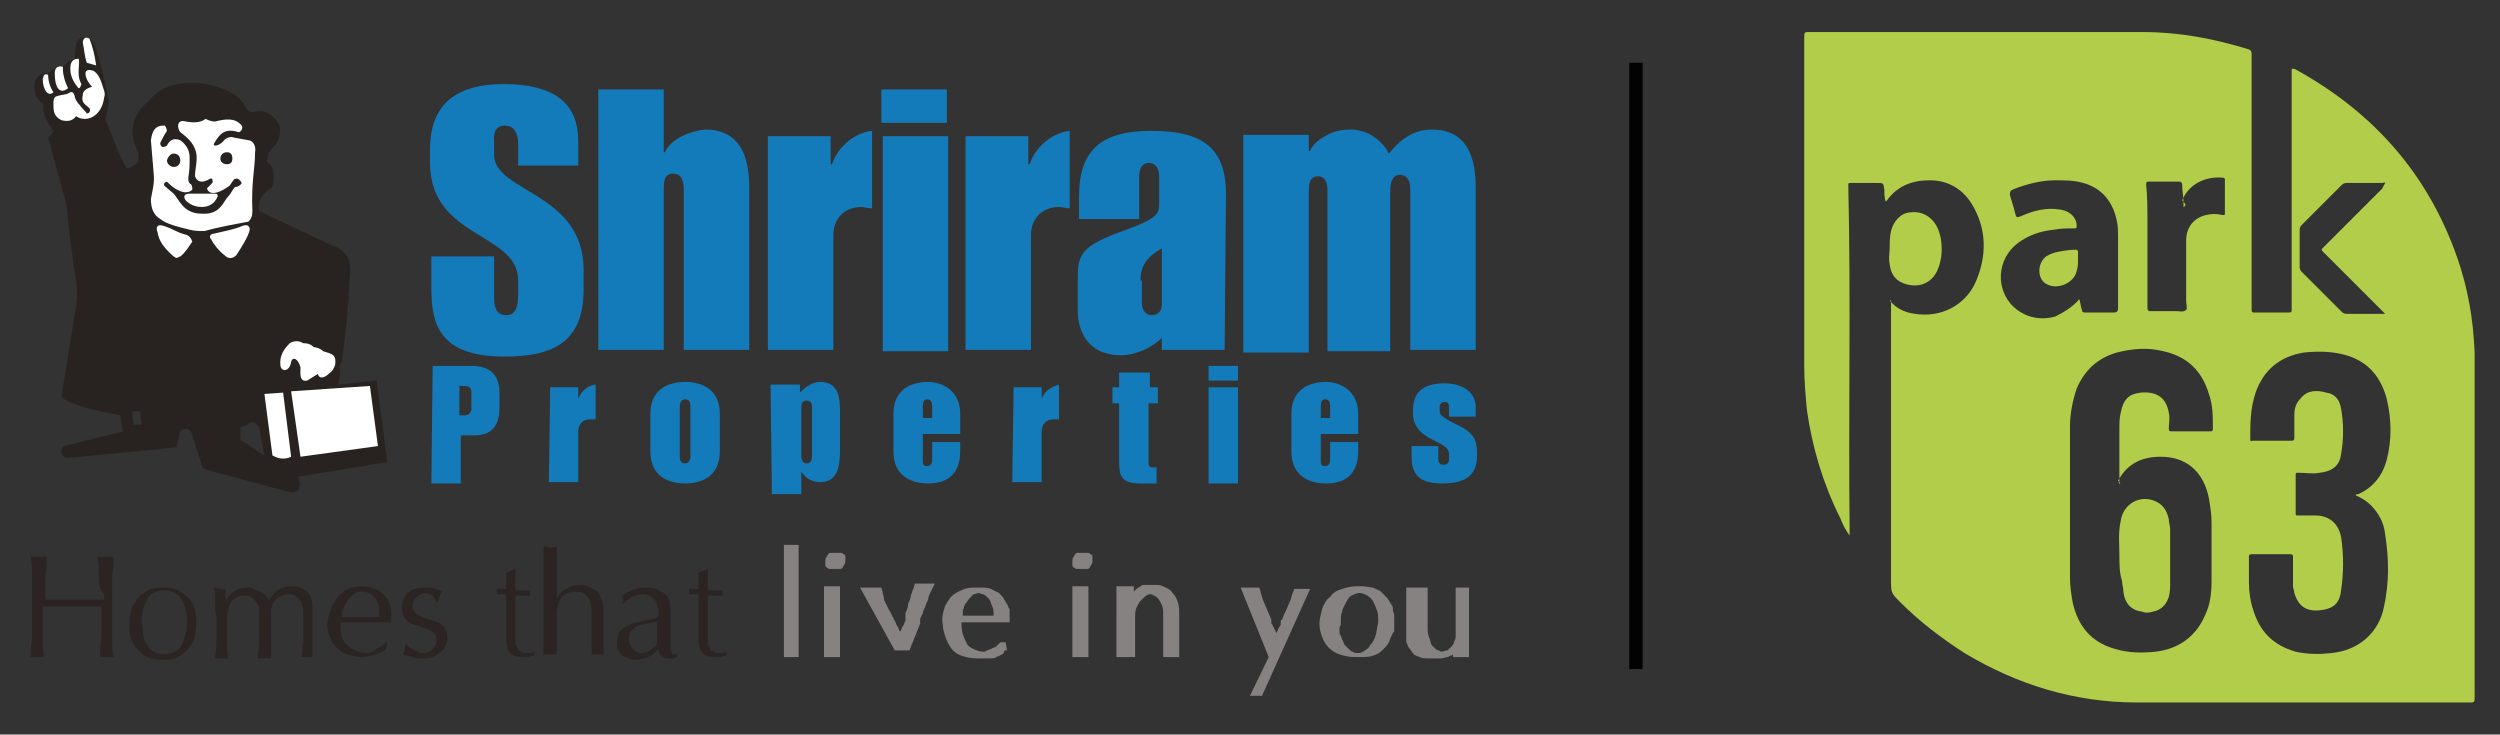
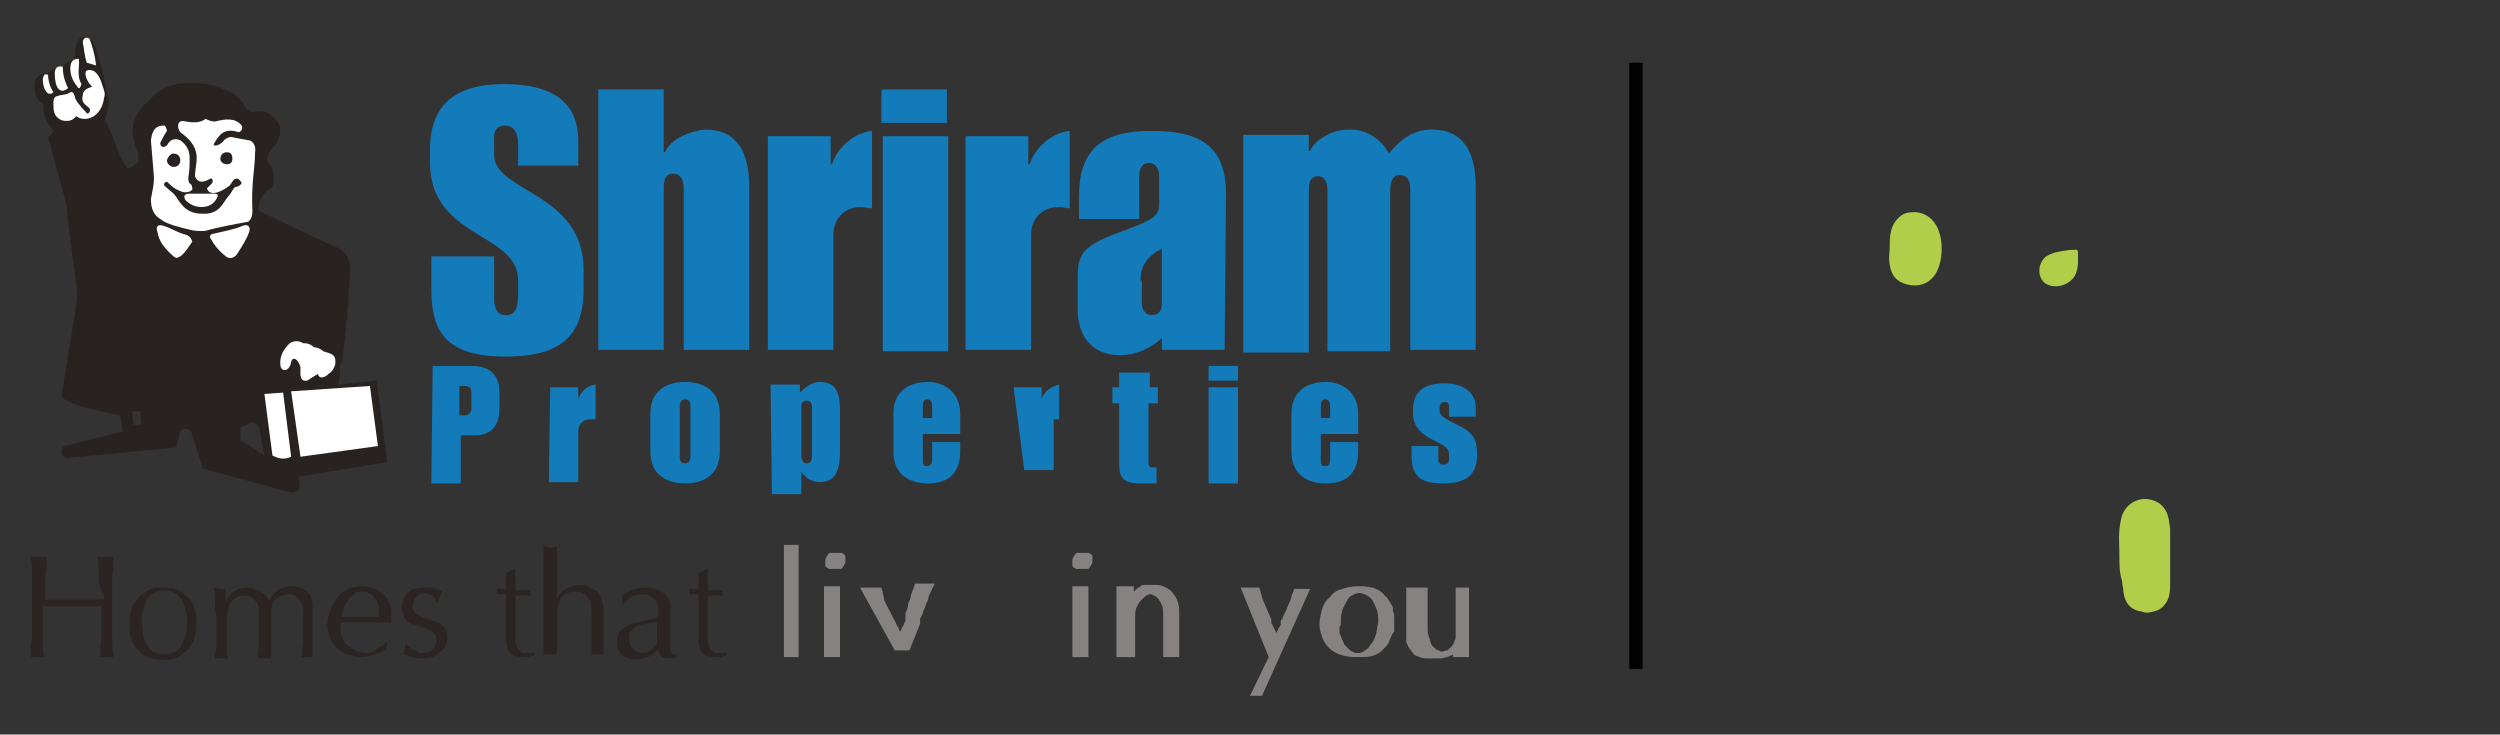
<svg xmlns="http://www.w3.org/2000/svg" id="Layer_1" x="0px" y="0px" viewBox="0 0 187.2 55" style="enable-background:new 0 0 187.2 55;" xml:space="preserve">
  <rect x="0" y="0" width="187.2" height="55" fill="#333333" stroke="none" />
  <style type="text/css">
	.st0{fill-rule:evenodd;clip-rule:evenodd;fill:#B1CD49;}
	.st1{fill:none;stroke:#020202;stroke-miterlimit:10;}
	.st2{fill:#2B2422;}
	.st3{fill:#868282;}
	.st4{fill-rule:evenodd;clip-rule:evenodd;fill:#147BBB;}
	.st5{fill-rule:evenodd;clip-rule:evenodd;fill:#282320;}
	.st6{fill-rule:evenodd;clip-rule:evenodd;fill:#FFFFFF;}
</style>
  <g>
    <g>
-       <path class="st0" d="M141.5,22.5c0.5,0.6,1.1,0.9,1.9,1c1.9,0.3,3.7-0.6,4.5-2.3c0.9-2,0.9-4.1-0.3-6c-0.7-1.1-1.8-1.7-3.1-1.7    s-2.4,0.4-3.2,1.5l-0.1,0.1c-0.1-0.3-0.1-0.6-0.1-0.9c-0.1-0.5,0-0.5-0.6-0.5s-1.3,0-1.9,0c-0.2,0-0.2,0-0.2,0.2    c0.2,8.6,0,17.2,0.1,25.9c0,0.1,0,0.2,0,0.3c-0.3-0.4-0.5-0.8-0.7-1.3c-1.3-2.6-2.1-5.3-2.5-8.1c-0.1-1.1-0.2-2.2-0.2-3.3    c0-8.2,0-16.5,0-24.7c0-0.3,0.1-0.3,0.3-0.3c8.4,0,16.7,0,25.1,0c2.7,0,5.3,0.5,7.9,1.3c0.2,0.1,0.2,0.2,0.2,0.4v18.1    c0,0.3,0,0.7,0,1c0,0.2,0.1,0.2,0.2,0.2c0.9,0,1.7,0,2.6,0c0.2,0,0.2-0.1,0.2-0.2c0-1.4,0-2.9,0-4.3V5.4c0-0.3,0-0.3,0.3-0.2    c5.8,3.2,9.9,7.8,12.1,14.1c0.8,2.3,1.2,4.6,1.3,7.1c0,0.5,0,1.1,0,1.6c0,8.1,0,16.2,0,24.3c0,0.3-0.1,0.3-0.3,0.3    c-8.3,0-16.7,0-25,0c-4.6,0-8.9-1.3-12.9-3.7c-1.7-1.1-3.3-2.3-4.8-3.8c-0.7-0.7-0.7-0.7-0.7-1.7V22.8v-0.3H141.5z M158.7,36.2    c-0.1,0,0-0.1,0-0.2c0-1.3,0-2.6,0-3.9c0-0.4,0-0.8,0.1-1.2c0.2-1,0.6-1.4,1.5-1.5c1.1-0.1,1.9,0.3,2.1,1.5c0.1,0.4,0,0.8,0,1.2    c0,0.1,0,0.2,0.2,0.2c1,0,2,0,2.9,0c0.1,0,0.2,0,0.2-0.2c0-0.9,0-1.8-0.3-2.6c-0.5-1.7-1.6-2.8-3.4-3.2c-1.2-0.3-2.3-0.2-3.5,0.1    c-1.4,0.4-2.4,1.3-3,2.7c-0.3,0.9-0.5,1.9-0.5,2.8c0,3.8,0,7.6,0,11.4c0,0.6,0.1,1.2,0.2,1.8c0.4,1.8,1.4,3,3.2,3.5    c1,0.3,2,0.3,3,0.2c1.7-0.2,3-1.1,3.7-2.7c0.4-0.8,0.5-1.7,0.5-2.6c0-1.5,0-2.9,0-4.4c0-0.6-0.1-1.2-0.2-1.8    c-0.4-2-1.7-3.1-3.6-3.1c-1.4,0-2.5,0.5-3.2,1.8C158.8,36.2,158.8,36.2,158.7,36.2 M176.4,37.1c0-0.1,0.1-0.1,0.2-0.1    c1.1-0.5,1.8-1.4,2.1-2.5c0.4-1.5,0.4-3.1,0-4.7c-0.5-1.8-1.6-2.9-3.4-3.3c-0.9-0.2-1.9-0.2-2.8-0.1c-1.8,0.3-3,1.3-3.6,3    c-0.4,1.2-0.4,2.3-0.4,3.5c0,0.2,0.1,0.1,0.2,0.1c0.9,0,1.9,0,2.9,0c0.2,0,0.2-0.1,0.2-0.3c0-0.5,0-1.1,0-1.6s0.1-0.9,0.5-1.3    c0.5-0.6,1.2-0.6,1.9-0.4c0.7,0.1,1,0.6,1.1,1.2c0.2,1.1,0.2,2.3,0,3.4c-0.1,0.9-0.7,1.3-1.6,1.4c-0.5,0.1-1.1,0-1.6,0    c-0.2,0-0.2,0-0.2,0.2c0,0.9,0,1.8,0,2.8c0,0.2,0,0.2,0.2,0.2c0.4,0,0.9,0,1.3,0c1,0,1.7,0.6,1.9,1.6c0.2,1.3,0.2,2.7,0,4    c-0.1,1-0.6,1.4-1.6,1.5s-1.6-0.3-1.9-1.3c0-0.2-0.1-0.3-0.1-0.5c0-0.7,0-1.5,0-2.2c0-0.1,0-0.2-0.2-0.2c-1,0-2,0-2.9,0    c-0.2,0-0.2,0.1-0.2,0.2c0,0.6,0,1.2,0,1.9s0.1,1.4,0.3,2c0.5,1.7,1.5,2.7,3.2,3.2c0.9,0.2,1.8,0.2,2.7,0.1c2-0.2,3.5-1.5,3.9-3.4    c0.4-1.8,0.4-3.6,0.1-5.5c-0.1-0.9-0.5-1.6-1.1-2.2C177.3,37.6,176.9,37.3,176.4,37.1 M155.7,22.4c0.1,0.3,0.1,0.6,0.2,0.8    c0,0.2,0.1,0.2,0.3,0.2c0.7,0,1.4,0,2.1,0c0.2,0,0.3-0.1,0.3-0.3c0-1.8,0-3.6,0-5.3c0-0.4,0-0.9-0.1-1.3c-0.3-1.4-1.1-2.4-2.5-2.8    c-0.7-0.2-1.4-0.2-2.1-0.2c-1.1,0-2.2,0.3-3.2,0.7c-0.2,0.1-0.2,0.2-0.2,0.4c0.1,0.4,0.3,0.9,0.4,1.4c0.1,0.3,0.1,0.3,0.4,0.2    c0.9-0.4,1.9-0.7,3-0.5c0.7,0.1,1.2,0.6,1.2,1.2c0,0.2,0,0.2-0.2,0.2c-0.5,0-1,0-1.5,0.1c-1,0.1-1.9,0.4-2.7,1    c-1.6,1.2-1.7,3.5-0.3,4.8c0.9,0.8,2,1,3.1,0.7C154.5,23.4,155.2,23,155.7,22.4 M163.5,15.5c0-0.1,0-0.2,0-0.3    c0-0.5-0.1-0.9-0.1-1.4c0-0.1-0.1-0.2-0.2-0.2c-0.8,0-1.5,0-2.3,0c-0.1,0-0.2,0-0.2,0.2c0.1,0.9,0.1,1.9,0.1,2.8    c0,2.1,0,4.3,0,6.4c0,0.3,0.1,0.3,0.3,0.3c0.6,0,1.3,0,1.9,0c0.2,0,0.5,0.1,0.7-0.1c0.1-0.1,0-0.4,0-0.7c0-1.5,0-3,0-4.5    c0-1,0.6-1.7,1.5-1.9c0.4-0.1,0.8-0.1,1.2,0c0.2,0,0.2,0,0.2-0.1c0-0.8,0-1.7,0-2.5c0-0.1,0-0.2-0.2-0.2c-1.3-0.1-2.5,0.5-3,1.7    C163.7,15.3,163.7,15.4,163.5,15.5 M178.6,13.7c-0.1-0.1-0.1,0-0.2,0c-0.9,0-1.8,0-2.7,0c-0.2,0-0.3,0.1-0.4,0.2c-1,1-2,2-2.9,2.9    c-0.1,0.1-0.2,0.2-0.2,0.4c0,0.9,0,1.9,0,2.8c0,0.2,0.1,0.3,0.2,0.4c1,1,2,2,2.9,2.9c0.1,0.1,0.2,0.2,0.4,0.2c0.6,0,1.2,0,1.8,0    h1.1c-0.1-0.1-0.2-0.2-0.2-0.2c-1.5-1.5-3-3-4.4-4.4c-0.2-0.2-0.2-0.2,0-0.4c1.5-1.5,3-3,4.4-4.4    C178.5,13.8,178.6,13.8,178.6,13.7" />
      <path class="st0" d="M141.5,18.6c0-0.4,0-0.9,0.1-1.3c0.2-0.8,0.8-1.4,1.5-1.4c0.8-0.1,1.5,0.3,1.9,1c0.6,1.1,0.5,2.9-0.2,3.8    c-0.5,0.6-1.2,0.8-2,0.6c-0.8-0.2-1.2-0.7-1.3-1.5C141.4,19.3,141.5,18.9,141.5,18.6" />
      <path class="st0" d="M158.7,41.5c0-0.7-0.1-1.6,0.1-2.5c0.2-1.4,1.7-2.1,2.9-1.3c0.4,0.3,0.6,0.7,0.7,1.2c0,0.2,0.1,0.5,0.1,0.7    c0,1.4,0,2.8,0,4.1c0,0.3,0,0.6-0.1,1c-0.2,0.6-0.6,1-1.2,1.1c-0.3,0.1-0.6,0.1-0.8,0c-0.8-0.1-1.3-0.6-1.4-1.5    c0-0.3-0.1-0.5-0.1-0.8C158.7,42.9,158.7,42.3,158.7,41.5" />
      <path class="st0" d="M155.6,19.5c0,0.2,0,0.5-0.1,0.8c-0.2,0.9-1.4,1.4-2.2,1c-0.7-0.3-0.8-1.4-0.2-2c0.2-0.2,0.5-0.3,0.8-0.4    c0.5-0.1,1-0.2,1.5-0.2c0.1,0,0.2,0,0.2,0.2S155.6,19.3,155.6,19.5" />
    </g>
    <line class="st1" x1="122.5" y1="4.7" x2="122.5" y2="50.1" />
    <g>
      <path class="st2" d="M7.4,43.1c0-0.5,0-0.9-0.1-1.4c0.1,0,0.2,0,0.3,0c0.1,0,0.2,0,0.3,0c0.1,0,0.2,0,0.3,0c0.1,0,0.2,0,0.3,0    c0,0.5,0,0.9-0.1,1.4c0,0.5,0,0.9,0,1.4v1.9c0,0.5,0,1,0,1.4c0,0.5,0,0.9,0.1,1.4c-0.2,0-0.3,0-0.5,0c-0.2,0-0.4,0-0.5,0    c0-0.4,0-0.9,0.1-1.4c0-0.5,0-0.9,0-1.4v-1c-0.4,0-0.8,0-1.1,0c-0.4,0-0.7,0-1.1,0c-0.4,0-0.8,0-1.1,0c-0.4,0-0.7,0-1.1,0v1    c0,0.5,0,1,0,1.4c0,0.5,0,0.9,0.1,1.4c-0.2,0-0.3,0-0.5,0c-0.2,0-0.4,0-0.5,0c0-0.4,0-0.9,0.1-1.4c0-0.5,0-0.9,0-1.4v-1.9    c0-0.5,0-0.9,0-1.4c0-0.5,0-0.9-0.1-1.4c0.1,0,0.2,0,0.3,0c0.1,0,0.2,0,0.3,0c0.1,0,0.2,0,0.3,0c0.1,0,0.2,0,0.3,0    c0,0.5,0,0.9-0.1,1.4c0,0.5,0,0.9,0,1.4v0.4c0.4,0,0.8,0,1.1,0c0.4,0,0.7,0,1.1,0c0.4,0,0.8,0,1.1,0c0.4,0,0.7,0,1.1,0v-0.4    C7.4,44.1,7.4,43.6,7.4,43.1" />
      <path class="st2" d="M9.9,45.4c0.2-0.3,0.4-0.6,0.6-0.8c0.3-0.2,0.5-0.4,0.8-0.5c0.3-0.1,0.6-0.1,0.9-0.1c0.3,0,0.6,0,0.9,0.1    c0.3,0.1,0.6,0.3,0.8,0.5c0.3,0.2,0.5,0.5,0.6,0.8c0.2,0.3,0.2,0.8,0.2,1.3c0,0.5-0.1,0.9-0.2,1.3c-0.2,0.3-0.4,0.6-0.6,0.8    c-0.3,0.2-0.5,0.4-0.8,0.5c-0.3,0.1-0.6,0.1-0.9,0.1c-0.3,0-0.6,0-0.9-0.1c-0.3-0.1-0.6-0.2-0.8-0.5c-0.3-0.2-0.5-0.5-0.6-0.8    c-0.2-0.3-0.2-0.8-0.2-1.3C9.7,46.1,9.8,45.7,9.9,45.4 M10.7,47.5c0.1,0.3,0.1,0.5,0.3,0.8c0.1,0.2,0.3,0.4,0.5,0.5    c0.2,0.1,0.5,0.2,0.8,0.2c0.3,0,0.6-0.1,0.8-0.2s0.4-0.3,0.5-0.5c0.1-0.2,0.2-0.5,0.3-0.8c0.1-0.3,0.1-0.6,0.1-0.9    c0-0.3,0-0.6-0.1-0.9c-0.1-0.3-0.1-0.5-0.3-0.8c-0.1-0.2-0.3-0.4-0.5-0.5c-0.2-0.1-0.5-0.2-0.8-0.2c-0.3,0-0.6,0.1-0.8,0.2    c-0.2,0.1-0.4,0.3-0.5,0.5c-0.1,0.2-0.2,0.5-0.3,0.8c-0.1,0.3-0.1,0.6-0.1,0.9C10.7,46.9,10.7,47.2,10.7,47.5" />
      <path class="st2" d="M16.1,45c0-0.4,0-0.7-0.1-1c0.2,0,0.4,0.1,0.5,0.1c0.1,0,0.1,0,0.2,0c0.1,0,0.1,0,0.2,0c0,0.3,0,0.6,0,0.9h0    c0.4-0.7,0.9-1,1.6-1c0.2,0,0.4,0,0.5,0.1c0.2,0.1,0.3,0.1,0.5,0.2c0.1,0.1,0.3,0.2,0.4,0.3c0.1,0.1,0.2,0.3,0.2,0.4h0    c0.2-0.3,0.4-0.6,0.7-0.8c0.3-0.2,0.6-0.3,1-0.3c0.2,0,0.5,0,0.7,0.1c0.2,0.1,0.4,0.2,0.5,0.3c0.1,0.1,0.3,0.3,0.3,0.5    c0.1,0.2,0.1,0.5,0.1,0.8c0,0.1,0,0.3,0,0.4c0,0.1,0,0.3,0,0.5c0,0.2,0,0.4,0,0.7c0,0.2,0,0.5,0,0.8c0,0.2,0,0.4,0,0.6    c0,0.2,0,0.4,0,0.6c-0.1,0-0.2,0-0.2,0H23h-0.2c-0.1,0-0.2,0-0.2,0c0-0.2,0-0.5,0.1-1.1c0-0.6,0-1.3,0-2.3c0-0.2,0-0.4-0.1-0.5    c0-0.2-0.1-0.3-0.2-0.4c-0.1-0.1-0.2-0.2-0.3-0.3c-0.1-0.1-0.3-0.1-0.5-0.1c-0.3,0-0.5,0.1-0.7,0.2c-0.2,0.1-0.3,0.2-0.4,0.4    c-0.1,0.1-0.1,0.2-0.1,0.2c0,0.1-0.1,0.2-0.1,0.4c0,0.2,0,0.4,0,0.7c0,0.3,0,0.7,0,1.2c0,0.3,0,0.6,0,0.9c0,0.3,0,0.5,0,0.8    c-0.2,0-0.3,0-0.5,0c-0.1,0-0.3,0-0.5,0c0-0.4,0.1-0.8,0.1-1.2c0-0.4,0-0.8,0-1.2c0-0.3,0-0.6,0-0.8c0-0.2,0-0.3,0-0.5    c0-0.1,0-0.2-0.1-0.3c0-0.1-0.1-0.2-0.1-0.2c-0.1-0.1-0.2-0.3-0.4-0.4c-0.2-0.1-0.3-0.1-0.5-0.1c-0.5,0-0.8,0.2-1,0.5    c-0.2,0.3-0.3,0.8-0.3,1.3v0.9c0,0.3,0,0.7,0,1c0,0.4,0,0.7,0.1,1c-0.2,0-0.3,0-0.5,0c-0.2,0-0.3,0-0.5,0c0-0.3,0.1-0.6,0.1-1    c0-0.4,0-0.7,0-1v-1.1C16.1,45.7,16.1,45.4,16.1,45" />
      <path class="st2" d="M25.3,44.7c0.4-0.5,1-0.8,1.8-0.8c0.4,0,0.7,0.1,1,0.2c0.3,0.1,0.5,0.3,0.7,0.5c0.2,0.2,0.3,0.4,0.4,0.7    c0.1,0.3,0.1,0.6,0.1,0.9c0,0.1,0,0.1,0,0.2c0,0.1,0,0.1,0,0.2c-0.4,0-0.8,0-1.2,0c-0.4,0-0.8,0-1.2,0c-0.2,0-0.5,0-0.7,0    c-0.2,0-0.5,0-0.7,0c0,0,0,0.1,0,0.2v0.1c0,0.3,0,0.5,0.1,0.8c0.1,0.2,0.2,0.5,0.4,0.6c0.2,0.2,0.4,0.3,0.6,0.4    c0.2,0.1,0.5,0.2,0.8,0.2c0.1,0,0.3,0,0.4-0.1c0.2,0,0.3-0.1,0.4-0.2c0.1-0.1,0.3-0.2,0.4-0.2c0.1-0.1,0.2-0.2,0.3-0.3l0.1,0    l-0.1,0.5c-0.2,0.2-0.5,0.3-0.8,0.4c-0.3,0.1-0.7,0.2-1,0.2c-0.4,0-0.7-0.1-1.1-0.2c-0.3-0.1-0.6-0.3-0.8-0.5    c-0.2-0.2-0.4-0.5-0.5-0.8c-0.1-0.3-0.2-0.6-0.2-1C24.6,45.9,24.9,45.2,25.3,44.7 M26.5,44.5c-0.2,0.1-0.3,0.3-0.5,0.5    c-0.1,0.2-0.2,0.4-0.3,0.6c-0.1,0.2-0.1,0.4-0.1,0.6c0.2,0,0.5,0,0.7,0c0.2,0,0.5,0,0.7,0c0.2,0,0.5,0,0.7,0c0.2,0,0.5,0,0.7,0    c0-0.2,0-0.4,0-0.6c0-0.2-0.1-0.4-0.2-0.6c-0.1-0.2-0.2-0.3-0.4-0.5c-0.2-0.1-0.4-0.2-0.7-0.2C26.9,44.3,26.6,44.3,26.5,44.5" />
      <path class="st2" d="M30.6,48.4c0.1,0.1,0.2,0.2,0.3,0.2c0.1,0.1,0.2,0.1,0.4,0.2c0.1,0.1,0.3,0.1,0.4,0.1c0.1,0,0.3,0,0.4-0.1    c0.1,0,0.2-0.1,0.3-0.2c0.1-0.1,0.2-0.2,0.2-0.3c0.1-0.1,0.1-0.3,0.1-0.4c0-0.2-0.1-0.4-0.2-0.5c-0.1-0.1-0.3-0.2-0.5-0.3    c-0.2-0.1-0.4-0.1-0.6-0.2c-0.2-0.1-0.4-0.1-0.6-0.2c-0.2-0.1-0.3-0.2-0.5-0.4c-0.1-0.2-0.2-0.4-0.2-0.7c0-0.2,0-0.5,0.1-0.7    c0.1-0.2,0.2-0.4,0.3-0.5c0.2-0.1,0.3-0.3,0.6-0.3c0.2-0.1,0.5-0.1,0.8-0.1c0.3,0,0.5,0,0.7,0.1c0.2,0.1,0.4,0.1,0.5,0.2    c-0.1,0.1-0.1,0.2-0.2,0.4c-0.1,0.2-0.1,0.3-0.1,0.4h-0.1c-0.1-0.2-0.2-0.3-0.3-0.5c-0.2-0.1-0.4-0.2-0.6-0.2    c-0.1,0-0.2,0-0.3,0.1c-0.1,0-0.2,0.1-0.3,0.2c-0.1,0.1-0.2,0.2-0.2,0.3c-0.1,0.1-0.1,0.3-0.1,0.4c0,0.2,0.1,0.4,0.2,0.5    c0.1,0.1,0.3,0.2,0.5,0.3c0.2,0.1,0.4,0.1,0.6,0.2c0.2,0.1,0.4,0.1,0.6,0.2c0.2,0.1,0.3,0.2,0.5,0.4c0.1,0.2,0.2,0.4,0.2,0.7    c0,0.2,0,0.4-0.1,0.6c-0.1,0.2-0.2,0.4-0.4,0.5c-0.2,0.2-0.4,0.3-0.6,0.4c-0.2,0.1-0.5,0.1-0.8,0.1c-0.3,0-0.6,0-0.8-0.1    c-0.2-0.1-0.4-0.1-0.6-0.2c0-0.1,0.1-0.2,0.1-0.4c0-0.2,0.1-0.3,0.1-0.4h0.1C30.4,48.3,30.5,48.3,30.6,48.4" />
      <path class="st2" d="M38.6,42.6c0,0.3,0,0.5,0,0.8c0,0.3,0,0.5,0,0.8c0.1,0,0.2,0,0.4,0c0.2,0,0.4,0,0.7,0c0,0,0,0.1,0,0.1v0.1    v0.1c0,0.1,0,0.1,0,0.1c-0.1,0-0.2,0-0.3,0c-0.1,0-0.2,0-0.3,0h-0.5c0,0,0,0.1,0,0.3c0,0.2,0,0.4,0,0.7c0,0.3,0,0.6,0,0.9    c0,0.3,0,0.6,0,0.8c0,0.2,0,0.4,0,0.6c0,0.2,0,0.4,0.1,0.5c0.1,0.2,0.1,0.3,0.3,0.4c0.1,0.1,0.3,0.1,0.5,0.1c0.1,0,0.1,0,0.2,0    c0.1,0,0.2,0,0.3-0.1v0.3c-0.1,0-0.3,0-0.4,0.1c-0.1,0-0.3,0-0.4,0c-0.5,0-0.8-0.1-1-0.3c-0.2-0.2-0.3-0.6-0.3-1    c0-0.2,0-0.4,0-0.6c0-0.2,0-0.5,0-0.8c0-0.3,0-0.6,0-0.9c0-0.3,0-0.7,0-1.1h-0.3c-0.1,0-0.1,0-0.2,0c-0.1,0-0.1,0-0.2,0    c0,0,0-0.1,0-0.1c0,0,0-0.1,0-0.1c0,0,0-0.1,0-0.1c0,0,0-0.1,0-0.1c0.3,0,0.6,0,0.7,0c0-0.1,0-0.3,0-0.5c0-0.2,0-0.4,0-0.7    L38.6,42.6L38.6,42.6z" />
      <path class="st2" d="M40.7,43.3c0-0.3,0-0.6,0-0.9c0-0.3,0-0.6,0-0.8c0-0.3,0-0.5,0-0.7c0.2,0,0.4,0.1,0.5,0.1    c0.1,0,0.3,0,0.5-0.1c0,0.2,0,0.4,0,0.7c0,0.3,0,0.5,0,0.8c0,0.3,0,0.6,0,0.8c0,0.3,0,0.5,0,0.8v0.8h0c0.2-0.3,0.4-0.6,0.7-0.7    c0.3-0.2,0.6-0.3,1-0.3c0.2,0,0.4,0,0.6,0.1c0.2,0.1,0.4,0.2,0.6,0.3c0.2,0.1,0.3,0.3,0.4,0.6c0.1,0.2,0.2,0.6,0.2,0.9    c0,0.3,0,0.6,0,1c0,0.3,0,0.7,0,1v0.7c0,0.1,0,0.2,0,0.3c0,0.1,0,0.2,0,0.3c-0.1,0-0.3,0-0.5,0c-0.2,0-0.3,0-0.4,0    c0-0.4,0-0.8,0-1.2c0-0.4,0-0.8,0-1.2v-0.7c0-0.5-0.1-1-0.3-1.2c-0.2-0.3-0.5-0.4-0.9-0.4c-0.5,0-0.9,0.2-1.1,0.5    c-0.2,0.3-0.3,0.8-0.3,1.3c0,0.2,0,0.4,0,0.7c0,0.3,0,0.5,0,0.8c0,0.3,0,0.5,0,0.8c0,0.3,0,0.5,0,0.6c-0.2,0-0.3,0-0.5,0    s-0.3,0-0.5,0c0-0.2,0-0.4,0-0.6c0-0.3,0-0.5,0-0.8c0-0.3,0-0.6,0-0.9c0-0.3,0-0.6,0-0.8v-2C40.7,43.9,40.7,43.6,40.7,43.3" />
      <path class="st2" d="M47.6,44.1c0.3-0.1,0.6-0.1,0.8-0.1c0.3,0,0.5,0,0.7,0.1c0.2,0.1,0.4,0.2,0.6,0.3c0.2,0.1,0.3,0.3,0.4,0.5    c0.1,0.2,0.1,0.4,0.1,0.7c0,0.4,0,0.8,0,1.2s0,0.8,0,1.3c0,0.1,0,0.2,0,0.3c0,0.1,0,0.2,0,0.3c0,0.1,0.1,0.1,0.1,0.2    c0.1,0.1,0.1,0.1,0.2,0.1c0,0,0.1,0,0.1,0c0,0,0.1,0,0.1,0v0.2c-0.1,0-0.2,0.1-0.3,0.1c-0.1,0-0.2,0-0.4,0c-0.2,0-0.4-0.1-0.5-0.2    c-0.1-0.1-0.2-0.3-0.2-0.5c-0.3,0.3-0.5,0.5-0.8,0.6c-0.2,0.1-0.6,0.2-0.9,0.2c-0.2,0-0.4,0-0.5-0.1c-0.2-0.1-0.3-0.1-0.5-0.2    c-0.1-0.1-0.2-0.3-0.3-0.4c-0.1-0.2-0.1-0.3-0.1-0.6c0-0.4,0.1-0.8,0.4-1c0.3-0.2,0.6-0.4,1.1-0.5c0.4-0.1,0.7-0.1,0.9-0.2    c0.2,0,0.4-0.1,0.5-0.1c0.1-0.1,0.2-0.1,0.2-0.2c0-0.1,0-0.2,0-0.3c0-0.2,0-0.4-0.1-0.5c0-0.2-0.1-0.3-0.2-0.4    c-0.1-0.1-0.2-0.2-0.4-0.3c-0.2-0.1-0.3-0.1-0.5-0.1c-0.3,0-0.6,0.1-0.8,0.2c-0.2,0.1-0.4,0.3-0.6,0.5h-0.1v-0.6    C47,44.3,47.3,44.2,47.6,44.1 M48.9,46.6c-0.2,0-0.3,0.1-0.5,0.1c-0.2,0-0.3,0.1-0.5,0.1c-0.2,0.1-0.3,0.1-0.4,0.2    c-0.1,0.1-0.2,0.2-0.3,0.3c-0.1,0.1-0.1,0.3-0.1,0.5c0,0.3,0.1,0.6,0.3,0.8c0.2,0.2,0.4,0.3,0.6,0.3c0.3,0,0.5-0.1,0.7-0.2    c0.2-0.2,0.4-0.3,0.5-0.5l0-1.6C49.2,46.5,49.1,46.6,48.9,46.6" />
      <path class="st2" d="M53,42.6c0,0.3,0,0.5,0,0.8c0,0.3,0,0.5,0,0.8c0.1,0,0.2,0,0.4,0c0.2,0,0.4,0,0.7,0c0,0,0,0.1,0,0.1v0.1v0.1    c0,0.1,0,0.1,0,0.1c-0.1,0-0.2,0-0.3,0c-0.1,0-0.2,0-0.3,0h-0.5c0,0,0,0.1,0,0.3c0,0.2,0,0.4,0,0.7c0,0.3,0,0.6,0,0.9    c0,0.3,0,0.6,0,0.8c0,0.2,0,0.4,0,0.6c0,0.2,0,0.4,0.1,0.5c0.1,0.2,0.1,0.3,0.3,0.4c0.1,0.1,0.3,0.1,0.5,0.1c0.1,0,0.1,0,0.2,0    c0.1,0,0.2,0,0.3-0.1v0.3c-0.1,0-0.3,0-0.4,0.1c-0.1,0-0.3,0-0.4,0c-0.5,0-0.8-0.1-1-0.3c-0.2-0.2-0.3-0.6-0.3-1    c0-0.2,0-0.4,0-0.6c0-0.2,0-0.5,0-0.8c0-0.3,0-0.6,0-0.9c0-0.3,0-0.7,0-1.1h-0.3c-0.1,0-0.1,0-0.2,0c-0.1,0-0.1,0-0.2,0    c0,0,0-0.1,0-0.1c0,0,0-0.1,0-0.1c0,0,0-0.1,0-0.1c0,0,0-0.1,0-0.1c0.3,0,0.6,0,0.7,0c0-0.1,0-0.3,0-0.5c0-0.2,0-0.4,0-0.7    L53,42.6L53,42.6z" />
      <path class="st3" d="M58.6,40.8H59c0,0,0.1,0,0.1,0c0,0,0.1,0,0.1,0h0h0c0,0,0.1,0,0.1,0c0,0,0.1,0,0.1,0l0.4,0v8.4h-0.4h0    c0,0,0,0,0,0c0,0,0,0-0.1,0c0,0,0,0,0,0h0h0h0c0,0-0.1,0-0.1,0c0,0-0.1,0-0.1,0h-0.4V40.8z" />
      <path class="st3" d="M61.9,41.7c0-0.1,0.1-0.1,0.1-0.2c0.1-0.1,0.1-0.1,0.2-0.1c0.1,0,0.1,0,0.2,0l0.4,0c0.1,0,0.2,0,0.2,0    c0.1,0,0.1,0.1,0.2,0.1c0.1,0.1,0.1,0.1,0.1,0.2c0,0.1,0,0.2,0,0.3c0,0.1,0,0.2-0.1,0.3c0,0.1-0.1,0.1-0.1,0.2    c-0.1,0.1-0.1,0.1-0.2,0.1c-0.1,0-0.1,0-0.2,0l-0.4,0c-0.1,0-0.1,0-0.2,0c-0.1,0-0.1-0.1-0.2-0.1c-0.1-0.1-0.1-0.1-0.1-0.2    c0-0.1,0-0.2,0-0.3v0C61.8,41.9,61.8,41.8,61.9,41.7 M61.9,43.9h0.4c0,0,0,0,0,0c0,0,0,0,0,0c0,0,0,0,0,0h0c0,0,0,0,0,0h0    c0,0,0,0,0,0c0,0,0,0,0,0c0,0,0,0,0,0h0h0h0c0,0,0.1,0,0.1,0c0,0,0.1,0,0.1,0l0.4,0v5.3h-0.4c0,0-0.1,0-0.1,0c0,0-0.1,0-0.1,0h0h0    h0c0,0-0.1,0-0.1,0c0,0-0.1,0-0.1,0h-0.4V43.9z" />
      <path class="st3" d="M66,44c0,0.1,0.1,0.3,0.1,0.4s0.1,0.3,0.1,0.5c0,0.1,0.1,0.2,0.1,0.2c0,0.1,0.1,0.2,0.1,0.2    c0,0.1,0.1,0.2,0.1,0.2c0,0.1,0.1,0.2,0.1,0.2c0,0.1,0.1,0.1,0.1,0.2c0,0.1,0.1,0.1,0.1,0.2c0,0.1,0.1,0.1,0.1,0.2    c0,0.1,0.1,0.1,0.1,0.2c0.1,0.1,0.1,0.3,0.2,0.4c0.1,0.1,0.1,0.3,0.2,0.4c0,0,0,0.1,0,0.1c0,0,0,0.1,0,0.1c0,0,0,0,0,0    c0,0,0,0,0,0c0,0,0,0,0-0.1c0,0,0,0,0-0.1c0.1-0.1,0.1-0.3,0.2-0.4c0.1-0.1,0.1-0.3,0.2-0.4c0,0,0,0,0-0.1c0,0,0,0,0-0.1    c0,0,0,0,0-0.1c0,0,0,0,0-0.1c0,0,0-0.1,0-0.1c0,0,0-0.1,0-0.1c0.1-0.2,0.2-0.4,0.2-0.7c0.1-0.2,0.2-0.4,0.2-0.6    c0.1-0.2,0.1-0.4,0.2-0.5c0-0.1,0.1-0.3,0.1-0.4l0.8,0H70c-0.1,0.2-0.2,0.4-0.3,0.6c-0.1,0.2-0.2,0.4-0.2,0.6    c-0.1,0.2-0.2,0.4-0.2,0.5c-0.1,0.2-0.2,0.4-0.2,0.5c0,0.1-0.1,0.2-0.1,0.2c0,0.1-0.1,0.2-0.1,0.2c0,0,0,0.1,0,0.1    c0,0,0,0.1,0,0.1c0,0,0,0.1,0,0.1c0,0,0,0.1,0,0.1c-0.1,0.2-0.1,0.3-0.2,0.5c-0.1,0.2-0.1,0.3-0.2,0.5c-0.1,0.2-0.1,0.3-0.2,0.5    c-0.1,0.2-0.1,0.3-0.2,0.5h-0.4h-0.1c0,0,0,0-0.1,0h0c0,0,0,0-0.1,0c0,0,0,0,0,0h-0.4L64.4,44h0.4H66z" />
-       <path class="st3" d="M70.7,45.6c0.1-0.4,0.3-0.6,0.5-0.9c0.2-0.2,0.5-0.4,0.8-0.5C72.4,44,72.7,44,73,44l0.4,0    c0.3,0,0.6,0,0.8,0.1c0.2,0.1,0.4,0.2,0.6,0.3c0.2,0.2,0.3,0.3,0.4,0.5c0.1,0.2,0.2,0.3,0.3,0.5c0,0.1,0,0.1,0.1,0.2    c0,0.1,0,0.2,0,0.2c0,0.1,0,0.1,0,0.2c0,0.1,0,0.1,0,0.2v0.1v0.1c0,0,0,0,0,0v0c0,0,0,0.1,0,0.1c0,0,0,0.1,0,0.1l-0.4,0l-3.2,0    c0,0.3,0,0.6,0.1,0.9c0.1,0.3,0.2,0.5,0.3,0.7c0.1,0.2,0.3,0.3,0.5,0.4c0.2,0.1,0.5,0.2,0.7,0.2c0.1,0,0.2,0,0.3-0.1    c0.1,0,0.2-0.1,0.3-0.1c0.1-0.1,0.3-0.1,0.4-0.2c0.1-0.1,0.2-0.2,0.3-0.3l0.4,0l0.1,0.6l0,0l0,0l-0.1,0l-0.1,0    C75.2,48.9,75.1,49,75,49c-0.1,0.1-0.2,0.1-0.4,0.2c-0.1,0.1-0.3,0.1-0.5,0.1c-0.2,0-0.4,0-0.6,0h-0.4c-0.4,0-0.8-0.1-1.1-0.2    c-0.3-0.1-0.6-0.3-0.8-0.6c-0.2-0.3-0.3-0.5-0.4-0.8c-0.1-0.3-0.2-0.6-0.2-0.9v0C70.5,46.3,70.6,45.9,70.7,45.6 M74.4,46.1    L74.4,46.1L74.4,46.1V46c0,0,0,0,0,0v0c0-0.2,0-0.4-0.1-0.6c-0.1-0.2-0.1-0.3-0.2-0.5c-0.1-0.1-0.2-0.2-0.3-0.3    c-0.1-0.1-0.3-0.1-0.5-0.2c-0.1,0-0.3,0.1-0.4,0.1c-0.1,0.1-0.2,0.2-0.3,0.3c-0.1,0.1-0.2,0.3-0.3,0.4c-0.1,0.1-0.1,0.3-0.2,0.5    c0,0,0,0.1,0,0.1c0,0,0,0.1,0,0.1c0,0,0,0.1,0,0.1v0.1L74.4,46.1L74.4,46.1z" />
      <path class="st3" d="M80.4,41.7c0-0.1,0.1-0.1,0.1-0.2c0.1-0.1,0.1-0.1,0.2-0.1c0.1,0,0.1,0,0.2,0l0.4,0c0.1,0,0.2,0,0.2,0    c0.1,0,0.1,0.1,0.2,0.1c0.1,0.1,0.1,0.1,0.1,0.2c0,0.1,0,0.2,0,0.3c0,0.1,0,0.2-0.1,0.3c0,0.1-0.1,0.1-0.1,0.2    c-0.1,0.1-0.1,0.1-0.2,0.1c-0.1,0-0.1,0-0.2,0l-0.4,0c-0.1,0-0.1,0-0.2,0c-0.1,0-0.1-0.1-0.2-0.1c-0.1-0.1-0.1-0.1-0.1-0.2    c0-0.1,0-0.2,0-0.3v0C80.3,41.9,80.3,41.8,80.4,41.7 M80.4,43.9h0.4c0,0,0,0,0,0c0,0,0,0,0,0c0,0,0,0,0,0h0c0,0,0,0,0.1,0h0    c0,0,0,0,0,0c0,0,0,0,0,0c0,0,0,0,0,0h0h0h0c0,0,0.1,0,0.1,0c0,0,0.1,0,0.1,0l0.4,0v5.3h-0.4c0,0-0.1,0-0.1,0c0,0-0.1,0-0.1,0h0h0    h0c0,0-0.1,0-0.1,0c0,0-0.1,0-0.1,0h-0.4V43.9z" />
      <path class="st3" d="M83.7,43.9h0.4c0,0,0,0,0.1,0c0,0,0.1,0,0.1,0h0h0l0,0h0h0h0c0,0,0.1,0,0.1,0c0,0,0.1,0,0.1,0l0.4,0v0.4    c0.1-0.1,0.1-0.1,0.2-0.2c0.1-0.1,0.2-0.1,0.3-0.2c0.1-0.1,0.2-0.1,0.4-0.1c0.2,0,0.3,0,0.5,0l0.4,0h0h0c0.2,0,0.4,0.1,0.6,0.2    c0.2,0.1,0.4,0.2,0.5,0.4c0.2,0.2,0.3,0.4,0.4,0.7c0.1,0.3,0.1,0.6,0.1,1v3.1h-0.4h0c0,0,0,0,0,0c0,0,0,0-0.1,0c0,0,0,0,0,0h0h0    c0,0-0.1,0-0.1,0c0,0-0.1,0-0.2,0h-0.4V46c0-0.2,0-0.5-0.1-0.7c-0.1-0.2-0.2-0.4-0.3-0.5c-0.1-0.1-0.2-0.2-0.3-0.2    c-0.1-0.1-0.2-0.1-0.3-0.1c-0.1,0-0.3,0.1-0.4,0.2c-0.1,0.1-0.2,0.2-0.3,0.3c-0.1,0.1-0.2,0.3-0.3,0.5c-0.1,0.2-0.1,0.5-0.1,0.7v3    h-0.4c0,0-0.1,0-0.1,0c0,0-0.1,0-0.1,0h0c0,0,0,0-0.1,0c0,0,0,0-0.1,0c0,0,0,0-0.1,0h-0.1h-0.4V43.9z" />
      <path class="st3" d="M93.5,44c0.1,0,0.1,0,0.2,0h0h0c0,0,0,0,0,0c0,0,0,0,0,0h0c0,0,0.1,0,0.1,0c0,0,0.1,0,0.1,0l0.4,0    c0,0.1,0.1,0.2,0.1,0.4c0.1,0.2,0.1,0.4,0.2,0.6c0.1,0.2,0.2,0.5,0.3,0.7c0.1,0.2,0.2,0.5,0.3,0.7c0,0,0,0,0,0c0,0,0,0,0,0    c0,0,0,0,0,0c0,0,0,0,0,0c0,0,0,0.1,0,0.1c0,0,0,0.1,0,0.1c0,0.1,0,0.1,0.1,0.2c0,0.1,0,0.1,0.1,0.2c0,0.1,0,0.1,0.1,0.2    c0,0.1,0,0.1,0.1,0.2c0,0,0,0,0,0c0,0,0,0,0,0c0,0,0,0,0,0c0,0,0,0,0,0c0,0,0,0,0,0s0,0,0,0c0,0,0,0,0,0c0,0,0,0,0,0    c0-0.1,0.1-0.2,0.1-0.3c0.1-0.1,0.1-0.2,0.2-0.3c0,0,0-0.1,0-0.1c0,0,0-0.1,0-0.1c0,0,0-0.1,0-0.1c0,0,0-0.1,0.1-0.1    c0.1-0.3,0.2-0.5,0.3-0.7c0.1-0.2,0.2-0.5,0.3-0.7c0.1-0.2,0.1-0.4,0.2-0.6c0.1-0.2,0.1-0.3,0.1-0.3l0.4,0c0,0,0.1,0,0.1,0    c0,0,0.1,0,0.1,0c0,0,0.1,0,0.1,0c0,0,0.1,0,0.1,0l0.4,0l-3.6,8h-0.4c0,0,0,0,0,0c0,0,0,0,0,0c0,0,0,0,0,0c0,0,0,0,0,0    c0,0,0,0,0,0c0,0,0,0,0,0c0,0,0,0,0,0c0,0,0,0-0.1,0h-0.4l1.4-2.9L92.9,44h0.4C93.4,44,93.4,44,93.5,44" />
      <path class="st3" d="M99,45.6c0.1-0.3,0.3-0.7,0.6-0.9c0.2-0.3,0.5-0.5,0.9-0.6c0.3-0.1,0.7-0.2,1.1-0.2l0.4,0    c0.3,0,0.6,0.1,0.8,0.1c0.2,0.1,0.5,0.2,0.6,0.3c0.2,0.2,0.3,0.3,0.5,0.5c0.1,0.2,0.2,0.3,0.3,0.5c0.1,0.1,0.1,0.2,0.1,0.4    c0,0.1,0.1,0.2,0.1,0.4c0,0.1,0,0.2,0,0.3c0,0.1,0,0.2,0,0.2c0,0.1,0,0.1,0,0.2c0,0.1,0,0.1,0,0.2c0,0.1,0,0.1,0,0.2    c0,0.1,0,0.1-0.1,0.2c-0.1,0.2-0.2,0.4-0.3,0.7c-0.1,0.2-0.3,0.4-0.5,0.6c-0.2,0.2-0.4,0.3-0.7,0.4c-0.3,0.1-0.6,0.1-1,0.1h-0.4h0    h0h0h0h0c-0.4,0-0.8-0.1-1.1-0.2c-0.3-0.1-0.6-0.3-0.8-0.5c-0.2-0.2-0.4-0.5-0.5-0.8c-0.1-0.3-0.2-0.6-0.2-1v0    C98.8,46.4,98.9,46,99,45.6 M100.3,47.1c0,0.1,0,0.2,0,0.2c0,0.1,0,0.2,0.1,0.3c0,0.1,0.1,0.2,0.1,0.3c0.1,0.1,0.1,0.3,0.2,0.4    c0.1,0.1,0.2,0.2,0.3,0.3c0.1,0.1,0.2,0.2,0.3,0.2c0.1,0.1,0.3,0.1,0.4,0.1c0.2,0,0.4-0.1,0.5-0.2c0.2-0.1,0.3-0.2,0.4-0.4    c0.2-0.2,0.3-0.4,0.4-0.7c0.1-0.3,0.1-0.6,0.2-1c0-0.3,0-0.7-0.1-0.9c-0.1-0.3-0.2-0.5-0.3-0.7c-0.1-0.2-0.3-0.3-0.4-0.4    c-0.2-0.1-0.4-0.2-0.6-0.2c-0.2,0-0.4,0.1-0.6,0.2c-0.2,0.1-0.3,0.3-0.4,0.5c-0.1,0.2-0.3,0.5-0.3,0.7c-0.1,0.2-0.1,0.5-0.1,0.8v0    v0v0.1v0v0v0v0v0.1c0,0,0,0,0,0l-0.4,0v0h0.4C100.3,46.9,100.3,47,100.3,47.1" />
      <path class="st3" d="M105.7,44h0.4c0,0,0.1,0,0.1,0c0,0,0.1,0,0.1,0h0h0h0h0c0,0,0.1,0,0.1,0c0,0,0.1,0,0.1,0l0.4,0V47    c0,0.2,0,0.4,0.1,0.7c0.1,0.2,0.1,0.4,0.2,0.6c0.1,0.1,0.2,0.2,0.3,0.3c0.1,0.1,0.3,0.1,0.4,0.2c0.2,0,0.3-0.1,0.5-0.1    c0.1-0.1,0.2-0.2,0.3-0.3c0.1-0.1,0.2-0.3,0.2-0.4c0.1-0.1,0.1-0.3,0.1-0.5v0c0,0,0,0,0,0v0v0v0v0v0v0V44h0.4c0,0,0,0,0,0    c0,0,0,0,0,0c0,0,0,0,0,0h0c0,0,0,0,0,0h0c0,0,0,0,0,0c0,0,0,0,0,0c0,0,0,0,0,0h0h0h0c0,0,0.1,0,0.1,0c0,0,0.1,0,0.1,0l0.4,0v5.2    h-0.4c0,0-0.1,0-0.1,0c0,0-0.1,0-0.1,0h0h0h0c0,0-0.1,0-0.1,0c0,0-0.1,0-0.1,0h-0.4v-0.2c0,0-0.1,0.1-0.2,0.1    c-0.1,0-0.1,0.1-0.2,0.1c-0.2,0-0.3,0.1-0.5,0.1c-0.2,0-0.4,0-0.5,0h-0.4c-0.3,0-0.5,0-0.7-0.1c-0.2-0.1-0.4-0.1-0.5-0.3    c-0.1-0.1-0.2-0.3-0.3-0.4c-0.1-0.1-0.1-0.3-0.2-0.4c0,0,0-0.1,0-0.1c0,0,0-0.1,0-0.1c0,0,0-0.1,0-0.1c0,0,0-0.1,0-0.1    c0-0.1,0-0.1,0-0.2v-0.2v0V44z" />
      <path class="st4" d="M32.3,19.2l4.7,0l0,3.1c0,0.6,0.1,1.3,0.9,1.3c0.9,0,0.9-1,0.9-1.8l0-0.8c0-3.6-6.5-3.1-6.6-8.7v-1.1    c0-3.6,2.2-4.9,5.5-4.9c4.7,0,5.6,2.2,5.6,4.3v1.8l-4.5,0l0-1.6c0-1.2-0.6-1.4-1-1.4c-0.5,0-0.9,0.3-0.8,1.3v0.9    c0,2.8,6.7,2.8,6.7,8.6v1.5c0,4-2.4,5-5.9,5c-4.8,0-5.5-2.3-5.5-5.1L32.3,19.2z" />
      <path class="st4" d="M44.8,6.7l4.9,0l0,4.7h0.1c0.4-1,1.9-1.6,3-1.7c2.1,0,3.3,1.3,3.3,4.3l0,12.2l-4.9,0l0-12    c0-0.5-0.1-1.2-0.8-1.2c-0.7,0-0.7,0.7-0.7,1.2l0,12l-4.9,0L44.8,6.7z" />
      <path class="st4" d="M57.5,10.2l4.7,0v2.1h0.1c0.5-1.5,1.9-2.4,3-2.5l0,5.8c-0.3,0-0.6-0.1-0.8-0.1c-1.3,0-2.1,0.9-2.1,2.1l0,8.6    l-4.9,0L57.5,10.2z" />
      <path class="st4" d="M66.1,10.2l4.9,0l0,16.1l-4.9,0L66.1,10.2z M66,6.7l4.9,0v2.5l-4.9,0L66,6.7z" />
      <path class="st4" d="M72.3,10.2l4.7,0v2.1h0.1c0.5-1.5,1.9-2.4,3-2.5l0,5.8c-0.3,0-0.5-0.1-0.8-0.1c-1.3,0-2.1,0.9-2.1,2.1l0,8.6    l-4.9,0L72.3,10.2z" />
      <path class="st4" d="M85.4,21c0-1.1,0.5-1.8,1.6-2.4l0,4.2c0,0.4-0.2,0.8-0.8,0.8c-0.4,0-0.7-0.4-0.7-0.9V21z M91.8,14.5    c0-3.7-2.1-4.7-5.6-4.7c-3.7,0-5.4,1.4-5.4,4.9l0,1.7l4.5,0l0-3.2c0-0.5,0.2-1,0.7-1c0.6,0,0.8,0.5,0.8,1v2c0,0.9-0.2,1.2-3,2.2    c-3,1.1-3.1,1.8-3.1,3.6l0,2.2c0,2,1.1,3.4,3.2,3.4c1.2,0,2.4-0.6,3.1-1.3v0.9l4.7,0L91.8,14.5z" />
      <path class="st4" d="M93.1,10.1l4.9,0v1.2h0.1c0.2-0.5,0.7-0.9,1.3-1.2c0.5-0.3,1.2-0.4,1.7-0.4c1.5,0,2.5,1,2.9,1.8    c0.8-1,1.8-1.8,3.2-1.8c2.1,0,3.3,1.3,3.3,4.3l0,12.2l-4.9,0l0-12c0-0.5-0.1-1.1-0.8-1.1c-0.6,0-0.7,0.7-0.7,1.2l0,12l-4.7,0l0-12    c0-0.5-0.1-1.1-0.7-1.1c-0.7,0-0.7,0.7-0.7,1.2l0,12l-4.9,0L93.1,10.1z" />
      <path class="st4" d="M34.4,28.9h0.4c0.4,0,0.5,0.2,0.5,0.5v1.2c0,0.3-0.2,0.5-0.5,0.5h-0.4L34.4,28.9z M32.3,36.2l2.2,0l0-3.6l1,0    c1.4,0,1.9-0.8,1.9-2.1v-1.1c0-1.4-0.8-2-2.1-2l-2.9,0L32.3,36.2z" />
      <path class="st4" d="M41.2,29l2.1,0v0.9h0c0.2-0.7,0.9-1.1,1.3-1.1v2.6c-0.1,0-0.2,0-0.4,0c-0.6,0-0.9,0.4-0.9,0.9l0,3.8h-2.2    L41.2,29z" />
      <path class="st4" d="M50.9,30.4c0-0.2,0.1-0.5,0.4-0.5c0.3,0,0.4,0.2,0.4,0.5l0,3.8c0,0.2-0.1,0.5-0.4,0.5c-0.3,0-0.4-0.2-0.4-0.5    L50.9,30.4z M48.7,33.8c0,1.9,1.4,2.4,2.6,2.4c1.2,0,2.6-0.5,2.6-2.4l0-2.8c0-1.9-1.4-2.4-2.6-2.4c-1.2,0-2.6,0.5-2.6,2.4V33.8z" />
      <path class="st4" d="M60,30.5c0-0.3,0.1-0.5,0.4-0.5c0.3,0,0.4,0.2,0.4,0.5l0,3.6c0,0.4-0.1,0.6-0.4,0.6c-0.3,0-0.4-0.3-0.4-0.6    L60,30.5z M57.8,37l2.2,0v-1.7h0c0.3,0.5,0.8,0.8,1.4,0.8c1.4,0,1.5-1.3,1.5-2.5l0-2.8c0-1.2-0.2-2.2-1.5-2.2    c-0.6,0-1.1,0.4-1.5,0.8v-0.6l-2.2,0L57.8,37z" />
      <path class="st4" d="M69.1,30.4c0-0.3,0.1-0.5,0.3-0.5c0.3,0,0.4,0.2,0.4,0.5v0.9l-0.7,0V30.4z M66.9,33.8c0,1.9,1.4,2.4,2.6,2.4    c1.2,0,2.4-0.5,2.4-2.4v-0.7l-2.1,0v1.3c0,0.3-0.1,0.5-0.4,0.5c-0.3,0-0.3-0.2-0.3-0.5v-1.9l2.8,0V31c0-1.8-1.4-2.4-2.4-2.4    c-1.2,0-2.6,0.5-2.6,2.4L66.9,33.8z" />
-       <path class="st4" d="M75.9,29l2.1,0v0.9h0c0.2-0.7,0.9-1,1.3-1.1v2.6c-0.1,0-0.2,0-0.4,0c-0.6,0-0.9,0.4-0.9,0.9v3.8h-2.2L75.9,29    z" />
+       <path class="st4" d="M75.9,29l2.1,0v0.9h0c0.2-0.7,0.9-1,1.3-1.1v2.6c-0.1,0-0.2,0-0.4,0v3.8h-2.2L75.9,29    z" />
      <path class="st4" d="M83.3,29h0.5l0-1.1l2.3,0V29h0.6v1.2H86l0,4.5c0,0.2,0.1,0.3,0.3,0.3h0.3l0,1.2h-1.2c-1.5,0-1.6-0.6-1.6-1.7    l0-4.3l-0.5,0L83.3,29z" />
      <path class="st4" d="M90.5,29l2.2,0l0,7.2l-2.2,0L90.5,29z M90.5,27.4h2.2v1.1h-2.2V27.4z" />
      <path class="st4" d="M98.9,30.4c0-0.3,0.1-0.5,0.3-0.5c0.3,0,0.4,0.2,0.4,0.5v0.9l-0.7,0L98.9,30.4z M96.7,33.8    c0,1.9,1.4,2.4,2.6,2.4c1.2,0,2.4-0.5,2.4-2.4v-0.7h-2.1l0,1.3c0,0.3-0.1,0.5-0.4,0.5c-0.3,0-0.3-0.2-0.3-0.5v-1.9l2.8,0V31    c0-1.8-1.4-2.4-2.4-2.4c-1.2,0-2.6,0.5-2.6,2.4V33.8z" />
      <path class="st4" d="M105.7,33.4l2,0v1c0,0.2,0.1,0.4,0.4,0.4c0.2,0,0.4-0.1,0.4-0.4V34c0-1.1-2.7-0.9-2.7-3.1    c0-1,0.2-2.2,2.4-2.2c0.9,0,2.3,0.4,2.3,1.8l0,0.7l-2,0v-0.7c0-0.3-0.1-0.4-0.3-0.4c-0.2,0-0.4,0.1-0.4,0.4l0,0.3    c0,0.4,0.7,0.7,1.7,1.2c1,0.6,1.1,1.1,1.1,2.1c0,1.6-1,2.1-2.6,2.1c-1.4,0-2.3-0.4-2.3-2V33.4z" />
      <path class="st5" d="M29,34.6l-0.8-6.1l-2.9,0.3c0.2-0.5,0.2-1,0.1-1.4l0.2-0.3c0.3-2.1,0.5-4.4,0.6-6.5c0.2-1.4-0.6-2-1.3-2.2    l-5.5-2.6c-0.1-0.6,0.1-1.1,0.7-1.6c0.2,0,0.4-0.3,0.4-0.8c0-1.1-0.4-1.1-0.5-1.3c0-0.4,0.1-0.7,0.4-1c0.5-0.5,0.7-1.2,0.5-1.8    c-1-1.5-1.9-0.8-2.1-0.9c-0.3-0.1-0.4-0.3-0.5-0.5c-0.5-1.1-2.5-1.7-3.9-1.7c-1.3,0-2.4,0.3-3.3,1.4c-1,0.8-1.6,2.1-0.8,3.7    c0.1,0.2,0.1,0.8,0,0.9c-0.3,0.2-0.5,0.4-0.8,0.4c-0.7-1.1-1.1-2.6-1.6-3.6C7.9,8.9,8,8.4,8.1,8c0.1-0.4,0-0.9-0.1-1.1    C7.8,5.9,7.6,5,7.3,4C7,3,6.7,2.7,6.3,2.8c-0.6,0-0.7,0.7-0.7,1.7C5.2,4.5,4.8,4.8,4.6,5.2c-0.4-0.2-0.7,0-1,0.3    c-0.5-0.1-0.8,0.2-1,0.6C2.5,6.9,2.7,7.5,3.3,7.8C3.1,8.3,3.4,9,4,9.8c0,0.1-0.1,0.1-0.1,0.2l-0.3,0.3l1.4,5.1    C5.1,17,5.4,19,5.7,21.1c0.1,0.6,0.1,1.2,0,1.8l-1.1,6.8C5,30.2,6.8,30.7,9,31.1l0.2,1.2l-4.4,1.1c-0.3,0.2-0.3,0.8,0.2,0.9    l8.2-0.8l0.3-1.2c0.2-0.2,0.5-0.3,0.8,0l0.9,2.8l6.3,1.7c0.3,0.1,0.6,0.1,0.8-0.1c0.2-0.2,0.2-0.6,0-1L29,34.6z M10,31.8l-0.1-1    l0.6,0l0.1,1L10,31.8z M18,33v-1c0.3-0.1,0.6-0.2,0.8-0.4c0.2,0,0.4,0.1,0.6,0.4l0.4,2.1C19.2,33.8,18.6,33.2,18,33" />
      <path class="st6" d="M17,11.4c0.3,0,0.4,0.2,0.4,0.5c0,0.3-0.2,0.4-0.4,0.4c-0.3,0-0.5-0.2-0.5-0.4C16.5,11.6,16.7,11.4,17,11.4     M13.9,9.1c0.6,0.1,1.1,0.1,1.5-0.2c0.2,0.1,0.4,0.2,0.7,0.2c0.8-0.2,1.5-0.3,2,0.3c0.1,0.2,0,0.4-0.2,0.5c-1-0.3-1.4,0-1.9,0.9    c0,0.2,0.4,0.1,0.7-0.2c0.2-0.3,0.6-0.4,0.8-0.3l1.1,0.2c0.3,0,0.6,0.4,0.5,0.9c0,1.2-0.3,2.3-0.2,4.4c0,0.4-0.1,0.6-0.3,0.8    c-1.1,0.2-2.2,0.4-3.3,0.7c-0.4,0-0.7,0-1.1-0.1c-0.8-0.2-1.7-0.4-2.2-0.8c-0.5-0.3-0.7-0.8-0.7-1.5c0.1-0.6,0.3-1.2,0.2-2    l-0.2-2.4c0.1-0.7,0.3-1.1,1-1.1c0.1,0,0.2,0.3,0.2,0.4c-0.2,0.3-0.3,0.5-0.5,0.9c0,0.3,0.2,0.4,0.5,0.2c0.2-0.4,0.5-0.6,1-0.4    c0.4,0.3,0.7,0.7,0.7,1.3c0,0.6,0,0.9-0.1,1.5c0,0.2,0,0.4,0.2,0.5c0.1,0.1,0.1,0.3,0.1,0.4c-0.2,0.2-0.4,0.2-0.6,0.2    c-0.5-0.1-0.9-0.4-1.2-0.7c-0.1-0.2-0.4,0-0.3,0.2l0.7,0.6c0.4,0.4,0.7,1.5,2.1,1.5c1.4,0.1,1.6-0.9,2-1.3    c0.2-0.2,0.3-0.5,0.5-0.7c0.2,0,0.4-0.1,0.5-0.3c-0.1-0.2-0.3-0.4-0.5-0.3c-0.1,0-0.1,0.1-0.2,0.2l-0.2,0.3    c-1.1,0.8-1.6,0.6-1.7,0.2l0.4-0.4c0.1-0.3-0.1-0.4-0.2-0.3c-0.5,0.3-0.9,0.3-1.1-0.2c0-0.5,0.2-1.2,0.1-1.7    c-0.1-0.6-0.5-1.1-1.2-1.6C13.2,9.5,13.3,8.9,13.9,9.1 M13,11.5c0.3,0,0.5,0.2,0.5,0.5c0,0.3-0.2,0.5-0.5,0.5    c-0.2,0-0.5-0.2-0.5-0.5C12.6,11.7,12.8,11.5,13,11.5 M14.2,14.5h1.9c0.2,0,0.2,0.1,0.2,0.2c-0.2,0.5-0.6,0.8-1.2,0.8    c-0.5,0-0.9-0.2-1.2-0.5C13.7,14.7,13.8,14.5,14.2,14.5 M16,17.5c0.8-0.2,1.5-0.3,2.2-0.6c0.3-0.1,0.5,0,0.5,0.3    c-0.1,0.5-0.6,1.3-1,1.9c-0.3,0.3-0.6,0.3-0.9,0c-0.4-0.3-0.8-0.8-1-1.2C15.6,17.7,15.8,17.5,16,17.5 M14,17.6    c-0.8-0.2-1.1-0.5-1.8-0.7c-0.3-0.1-0.6,0-0.4,0.5c0.1,0.6,0.4,1.1,1.2,1.8c0.3,0.2,0.2,0.1,0.5,0c0.4-0.3,0.6-0.7,0.9-1.1    C14.3,17.8,14.2,17.7,14,17.6 M6.5,4.7C6.3,4.1,6.3,3.6,6.2,3.2c0-0.3,0.2-0.5,0.5-0.3c0.2,0.5,0.4,1.2,0.5,2L6.5,4.7z M5.9,4.4    c-0.3,0-0.5,0.1-0.6,0.4c-0.1,0.5,0,1.1,0.5,1.7C5.9,6.7,6,6.6,6.1,6.3C5.7,5.6,6,4.9,5.9,4.4 M4.7,5C4.3,4.9,4.1,5.1,4.1,5.5    c0,1.1,0.4,1.6,1,1.1C4.8,6,4.7,5.5,4.7,5 M3.6,5.6c-0.3-0.1-0.3,0-0.4,0.3c0,0.8,0.4,1.4,0.8,1C3.7,6.5,3.6,5.9,3.6,5.6 M5.1,7    c0.3-0.2,0.4-0.1,0.5,0.2c0,0.2,0.2,0.5,0.4,0.7c0.1,0.2,0.4,0.4,0.5,0.6c0.2,0,0.3-0.2,0.2-0.4C6.2,7.7,6.1,7.6,6.2,7.1    c0-0.3,0.3-0.5,0.7-0.6c-0.3-0.3-0.5-0.7-0.5-1c0-0.3,0.3-0.3,0.6-0.2c0.3,0.2,0.5,0.5,0.7,1.2c0.1,0.3,0.2,0.5,0.1,0.8    C7.6,8.8,6.4,9.2,5.7,8.7C5.4,9.1,5,9.1,4.6,9C4,8.7,4,8.3,4,7.7c0-0.3,0.1-0.5,0.3-0.5C4.5,7.1,4.9,7.1,5.1,7 M21.8,29.3l5.9-0.4    l0.6,4.5l-5.8,0.8L21.8,29.3z M19.8,29.5l1.4-0.1l0.6,4.8c-0.4,0.2-0.9,0.2-1.4-0.1L19.8,29.5z M21,27.4c-0.1-0.8,0.3-1.3,0.7-1.7    c0.3-0.2,0.7-0.2,1,0c0.2,0,0.5,0,0.8,0.3c0.2,0,0.5,0.1,0.7,0.3c0.6,0.2,1,0.2,0.9,1c-0.1,0.3-0.2,0.5-0.5,0.7    c-0.3,0.3-0.7,0.4-0.8,0L23,28.5c-0.6,0.1-0.5-0.5-0.5-1c-0.2-0.7-0.6-0.8-0.7-0.4C21.7,27.8,21.1,27.9,21,27.4" />
    </g>
  </g>
</svg>